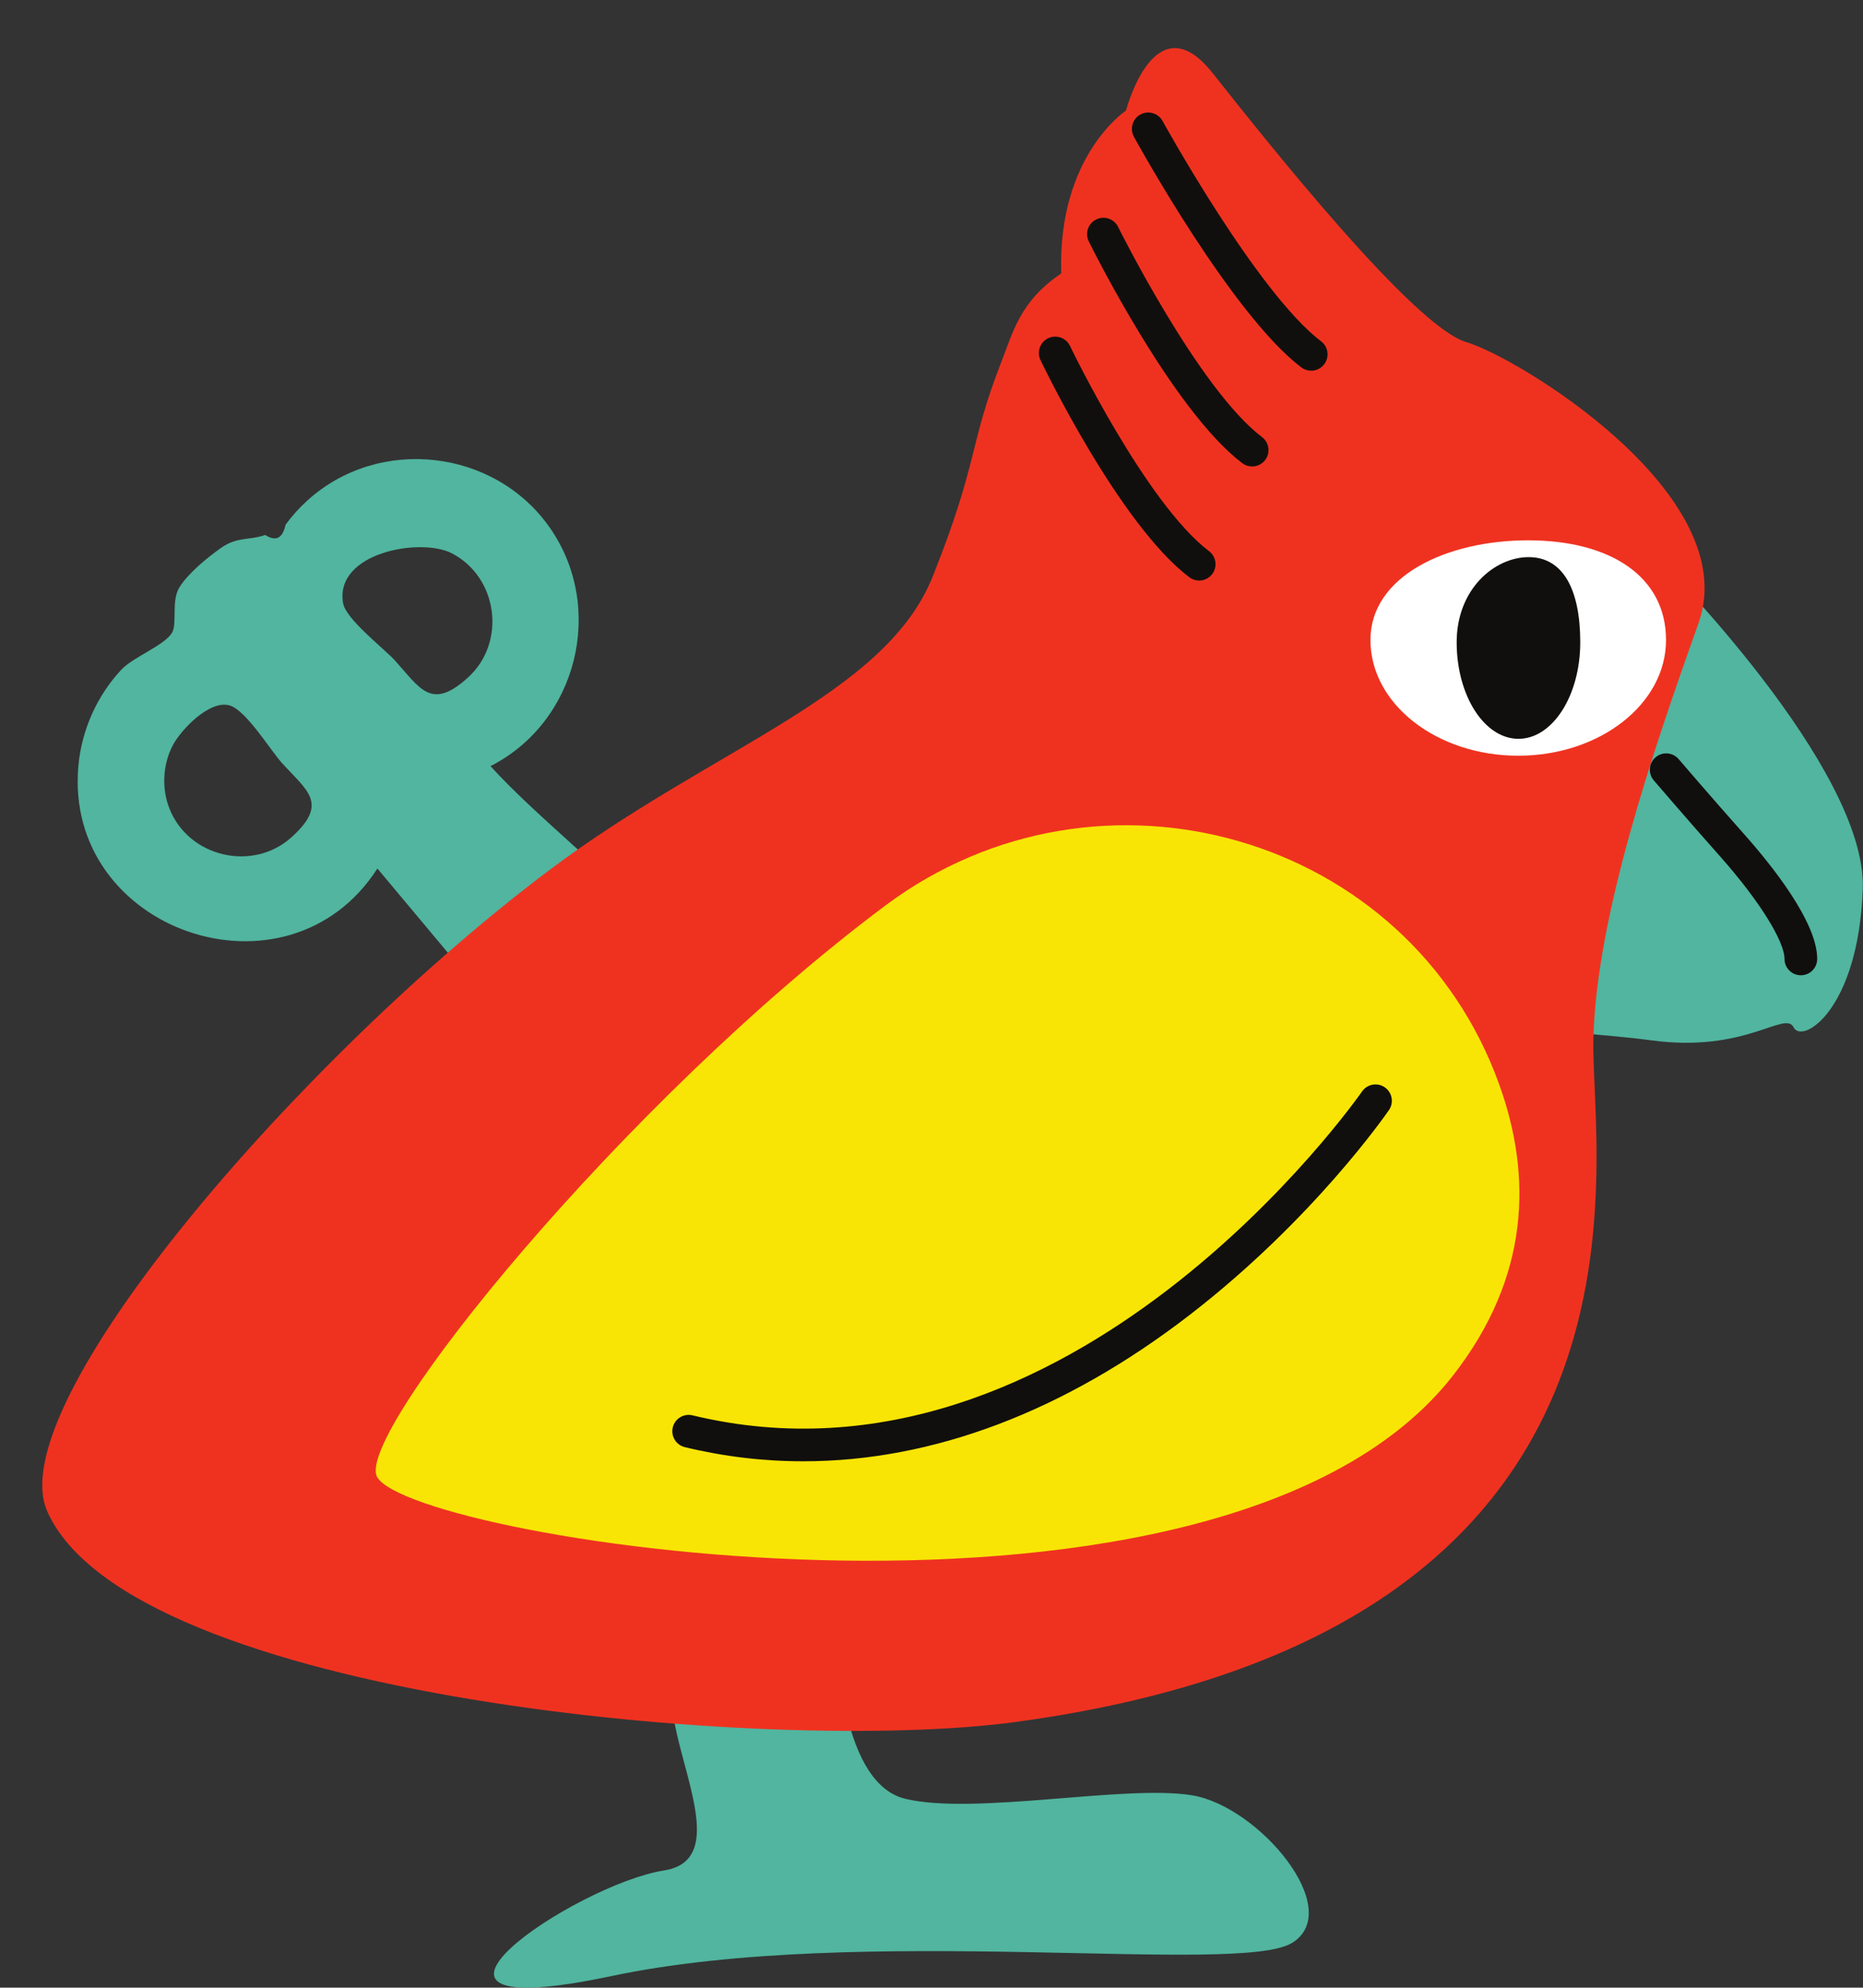
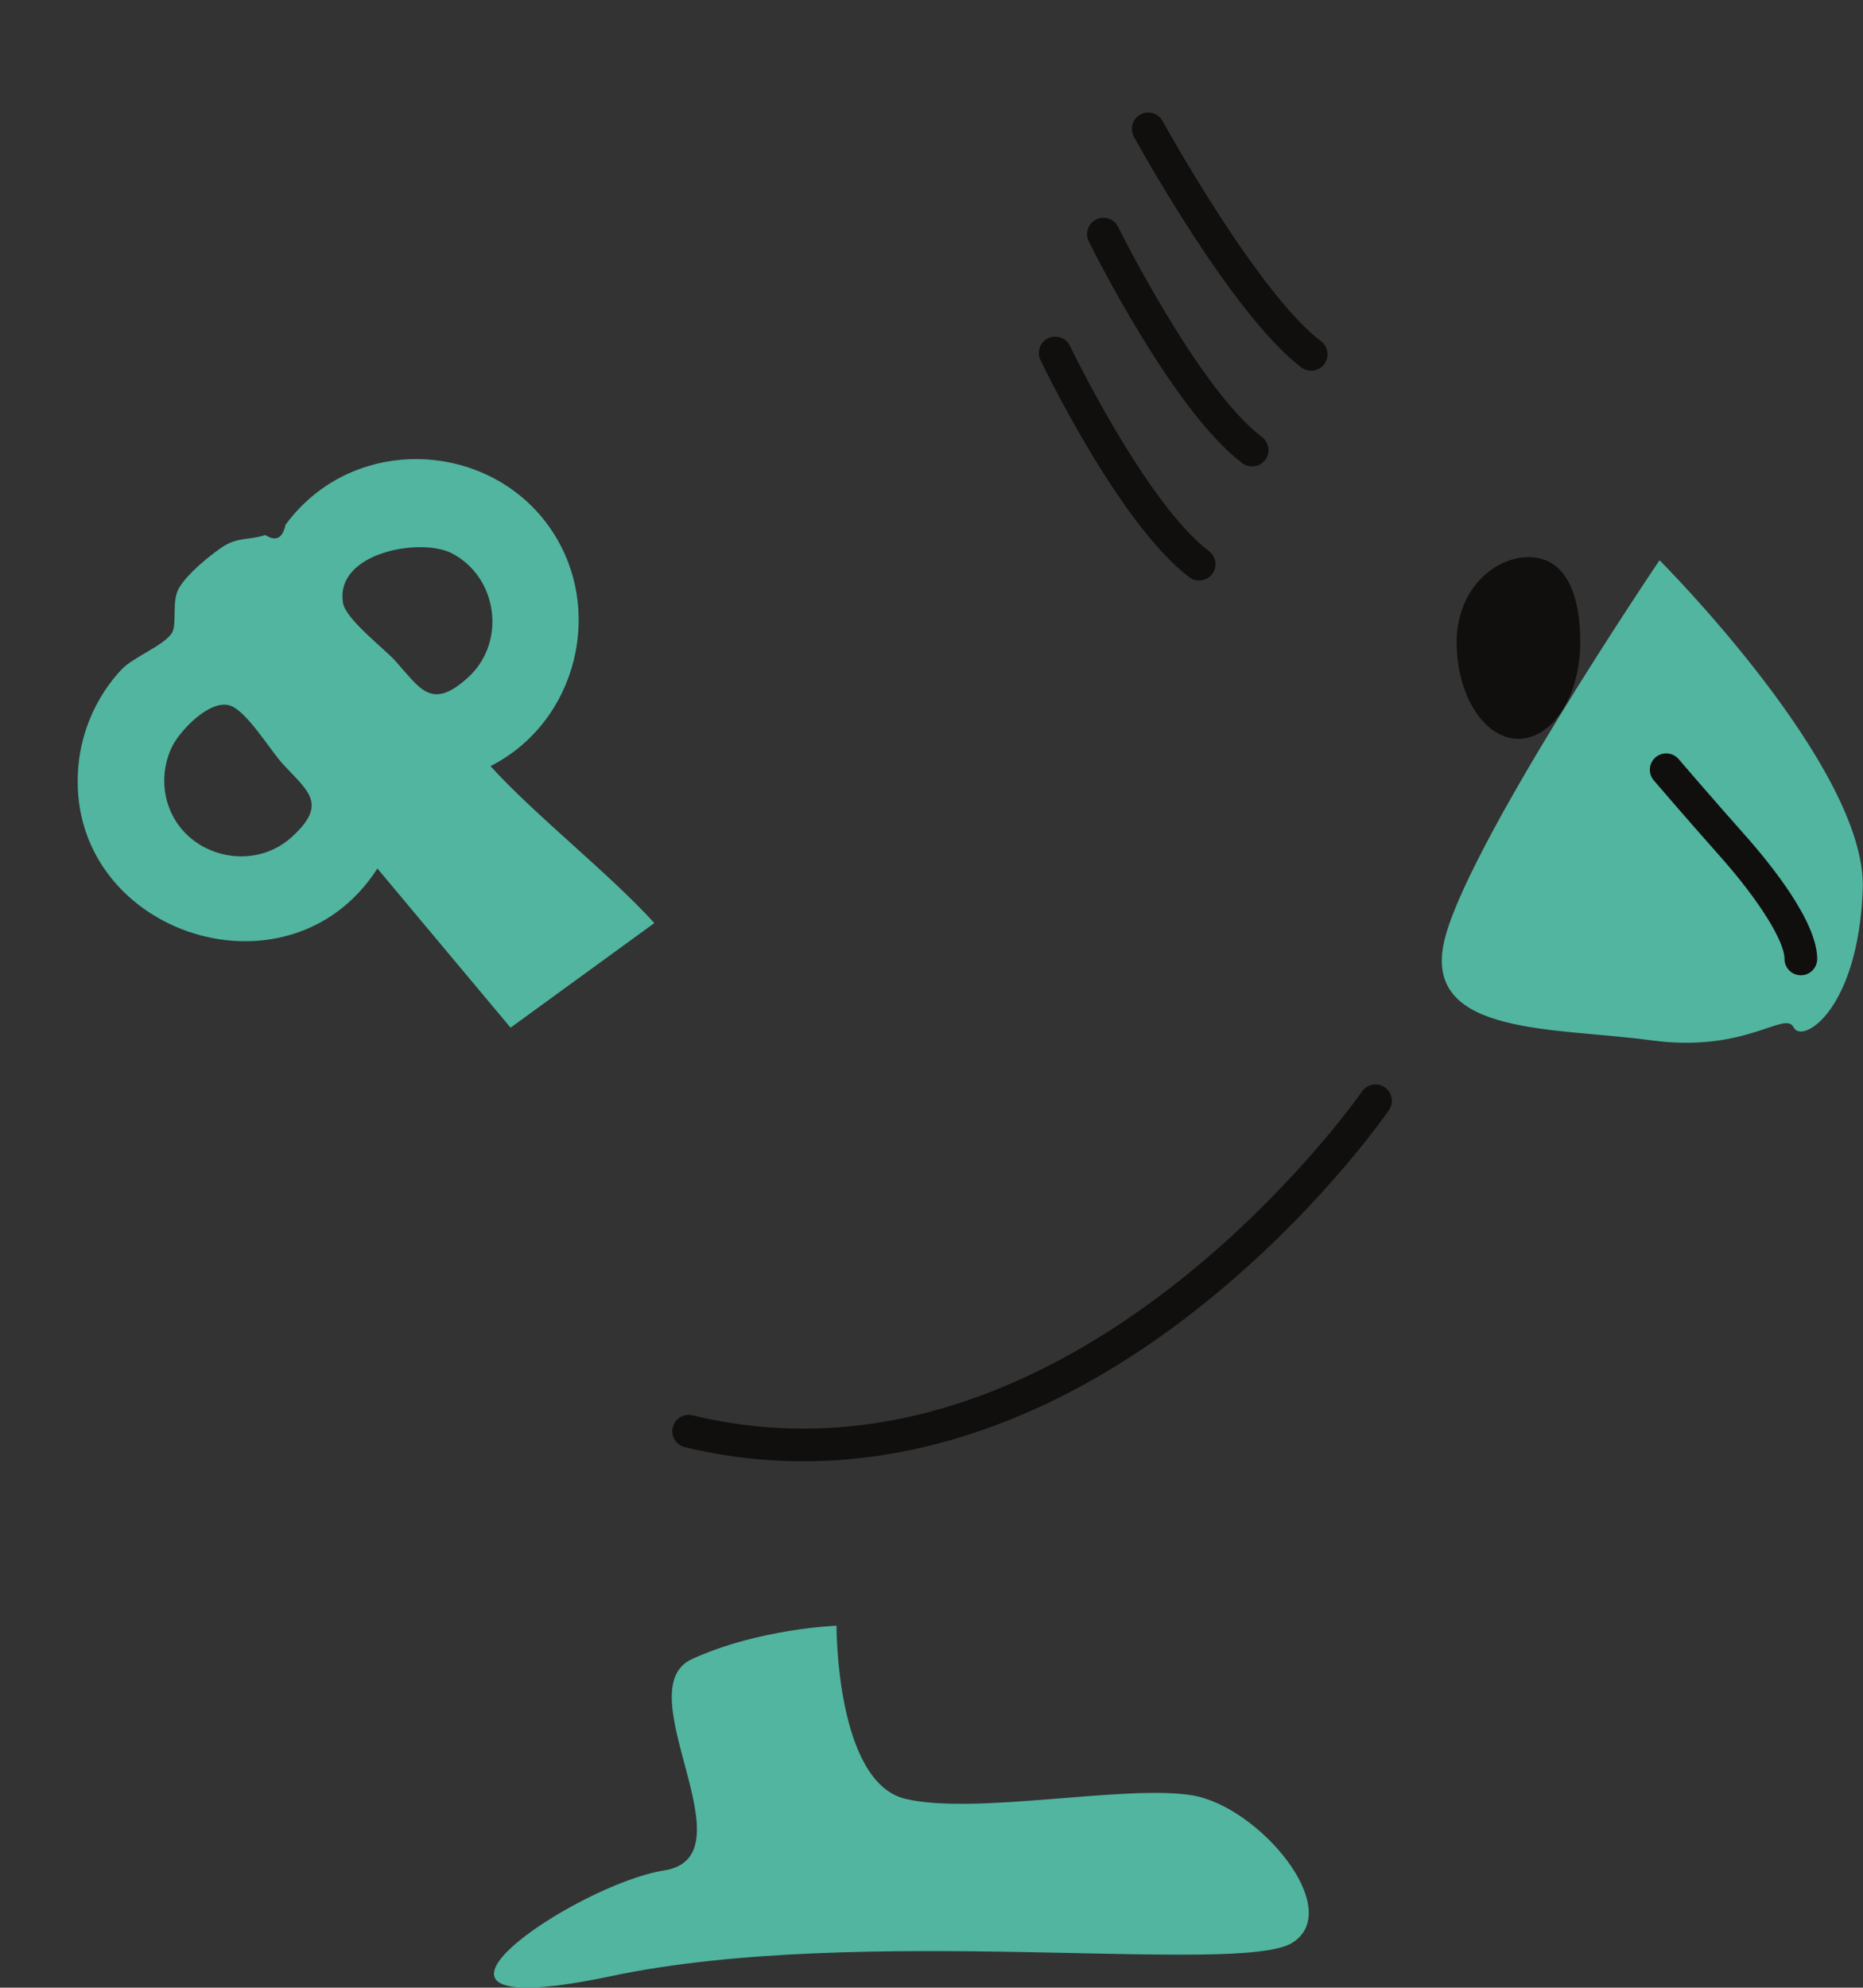
<svg xmlns="http://www.w3.org/2000/svg" height="512.4" preserveAspectRatio="xMidYMid meet" version="1.0" viewBox="-10.9 -12.4 480.4 512.4" width="480.4" zoomAndPan="magnify">
  <rect x="-10.9" y="-12.4" width="480.4" height="512.4" fill="#333333" stroke="none" />
  <defs>
    <clipPath id="a">
      <path d="M 9 105 L 469.461 105 L 469.461 500 L 9 500 Z M 9 105" />
    </clipPath>
  </defs>
  <g>
    <g clip-path="url(#a)" id="change1_1">
      <path d="M 322.363 488.418 C 308.746 497.02 211.258 483.398 146.742 497.02 C 82.227 510.641 137.422 473.363 160.359 469.781 C 183.301 466.195 150.324 423.188 167.527 415.301 C 184.73 407.414 204.805 406.699 204.805 406.699 C 204.805 406.699 204.625 447.02 222.547 451.32 C 240.469 455.621 279.355 447.559 296.559 450.426 C 313.762 453.293 335.984 479.816 322.363 488.418 Z M 469.441 216.758 C 468.328 247.977 453.836 256.898 451.605 252.438 C 449.375 247.977 439.34 259.129 414.809 255.781 C 390.281 252.438 356.836 254.668 361.293 231.254 C 365.754 207.84 417.039 132.023 417.039 132.023 C 417.039 132.023 470.559 185.539 469.441 216.758 Z M 90.977 157.906 C 88.184 154.82 78.281 147.238 77.566 143.09 C 75.32 130.02 97.621 126.09 105.617 130.242 C 117.562 136.445 119.727 153.258 109.75 162.285 C 100.258 170.875 97.457 165.066 90.977 157.906 Z M 64.297 203.414 C 54.328 212.434 37.805 208.613 32.824 196.113 C 30.742 190.895 31.047 184.75 33.641 179.766 C 35.699 175.801 43.219 167.836 48.398 169.48 C 52.656 170.836 58.828 181.008 61.809 184.301 C 68.289 191.461 73.949 194.68 64.297 203.414 Z M 157.836 225.562 C 146.492 213.031 126.926 197.637 115.586 185.102 C 137.98 173.699 145.234 144.391 130.996 123.801 C 116.816 103.289 86.891 99.859 68.398 116.59 C 66.297 118.492 64.406 120.586 62.73 122.871 C 61.977 126.391 60.234 127.27 57.5 125.516 C 53.125 126.98 50.262 125.879 45.969 128.93 C 42.555 131.352 37.586 135.398 35.344 139.039 C 33.211 142.5 34.859 148.484 33.422 150.781 C 31.395 154.031 23.414 156.984 20.363 160.262 C 14.059 167.035 10.145 175.832 9.312 185.047 C 5.457 227.688 63.262 247.559 86.418 211.496 L 120.758 252.527 L 157.836 225.562" fill="#51b59f" />
    </g>
    <g id="change2_1">
-       <path d="M 399.969 255.406 C 399.188 286.664 423.938 408.109 250.852 431.531 C 188.16 440.016 22.574 425.504 1.266 377.172 C -10.898 349.578 67.016 259.746 130.832 211.848 C 172.797 180.352 217.344 166.891 229.602 136.238 C 241.602 106.238 238.789 102.582 247.457 80.523 C 250.23 73.465 252.141 65.176 262.762 58.094 C 261.754 27.746 279.457 16.109 279.457 16.109 C 279.457 16.109 286.848 -12.438 301.816 6.473 C 316.785 25.379 353.812 71.859 367.203 75.797 C 380.598 79.738 438.895 115.188 427.078 148.277 C 415.262 181.363 400.758 223.895 399.969 255.406" fill="#ef3220" />
-     </g>
+       </g>
    <g id="change3_1">
-       <path d="M 418.707 152.594 C 418.707 169.066 401.645 182.418 380.598 182.418 C 359.551 182.418 342.488 169.066 342.488 152.594 C 342.488 136.121 362.113 126.891 383.156 126.891 C 404.203 126.891 418.707 136.121 418.707 152.594" fill="#fff" />
-     </g>
+       </g>
    <g id="change4_1">
-       <path d="M 363.754 342.223 C 304.473 418.098 95.559 384.766 86.359 368.367 C 80.293 357.551 149.863 271.516 217.367 221.066 C 272.477 179.879 352.516 202.535 375.742 267.297 C 384.09 290.566 383.762 316.613 363.754 342.223" fill="#f8e505" />
-     </g>
+       </g>
    <g id="change5_1">
      <path d="M 346.18 267.898 C 344.262 266.578 341.633 267.066 340.312 268.984 C 339.578 270.059 265.438 376.062 167.676 352.465 C 165.406 351.918 163.129 353.312 162.582 355.578 C 162.039 357.84 163.43 360.121 165.691 360.664 C 175.773 363.102 185.973 364.309 196.227 364.309 C 229.594 364.309 263.562 351.52 295.953 326.516 C 327.676 302.023 346.48 274.902 347.266 273.762 C 348.586 271.844 348.098 269.215 346.18 267.898 Z M 383.289 131.227 C 374.488 131.227 364.723 139.445 364.723 153.184 C 364.723 166.926 371.855 178.062 380.656 178.062 C 389.453 178.062 396.59 166.926 396.59 153.184 C 396.59 139.445 392.09 131.227 383.289 131.227 Z M 438.91 202.715 C 430.359 193.098 422.039 183.391 421.957 183.289 C 420.441 181.523 417.777 181.316 416.012 182.832 C 414.242 184.348 414.035 187.012 415.551 188.777 C 415.633 188.875 424.004 198.645 432.605 208.32 C 442.566 219.523 449.258 230.164 449.258 234.801 C 449.258 237.129 451.145 239.02 453.473 239.02 C 455.801 239.02 457.691 237.129 457.691 234.801 C 457.691 225.27 445.926 210.609 438.91 202.715 Z M 295.773 136.406 C 296.535 136.984 297.43 137.262 298.316 137.262 C 299.594 137.262 300.852 136.688 301.684 135.594 C 303.09 133.734 302.723 131.09 300.867 129.684 C 284.555 117.324 265.203 77.18 265.012 76.777 C 264.004 74.676 261.484 73.789 259.383 74.797 C 257.281 75.801 256.395 78.32 257.402 80.422 C 258.227 82.145 277.832 122.816 295.773 136.406 Z M 309.43 106.996 C 310.191 107.574 311.086 107.852 311.973 107.852 C 313.25 107.852 314.512 107.277 315.34 106.184 C 316.746 104.324 316.383 101.68 314.523 100.273 C 298.188 87.895 277.621 46.512 277.418 46.094 C 276.387 44.004 273.859 43.148 271.77 44.18 C 269.68 45.211 268.824 47.742 269.855 49.828 C 270.73 51.602 291.512 93.422 309.43 106.996 Z M 281.496 22.855 C 280.375 20.812 281.121 18.25 283.164 17.129 C 285.199 16.012 287.77 16.754 288.887 18.797 C 289.133 19.238 313.344 63.152 329.758 75.586 C 331.613 76.992 331.977 79.641 330.57 81.496 C 329.738 82.59 328.48 83.164 327.203 83.164 C 326.316 83.164 325.426 82.887 324.66 82.312 C 306.816 68.793 282.52 24.727 281.496 22.855" fill="#110f0d" />
    </g>
  </g>
</svg>